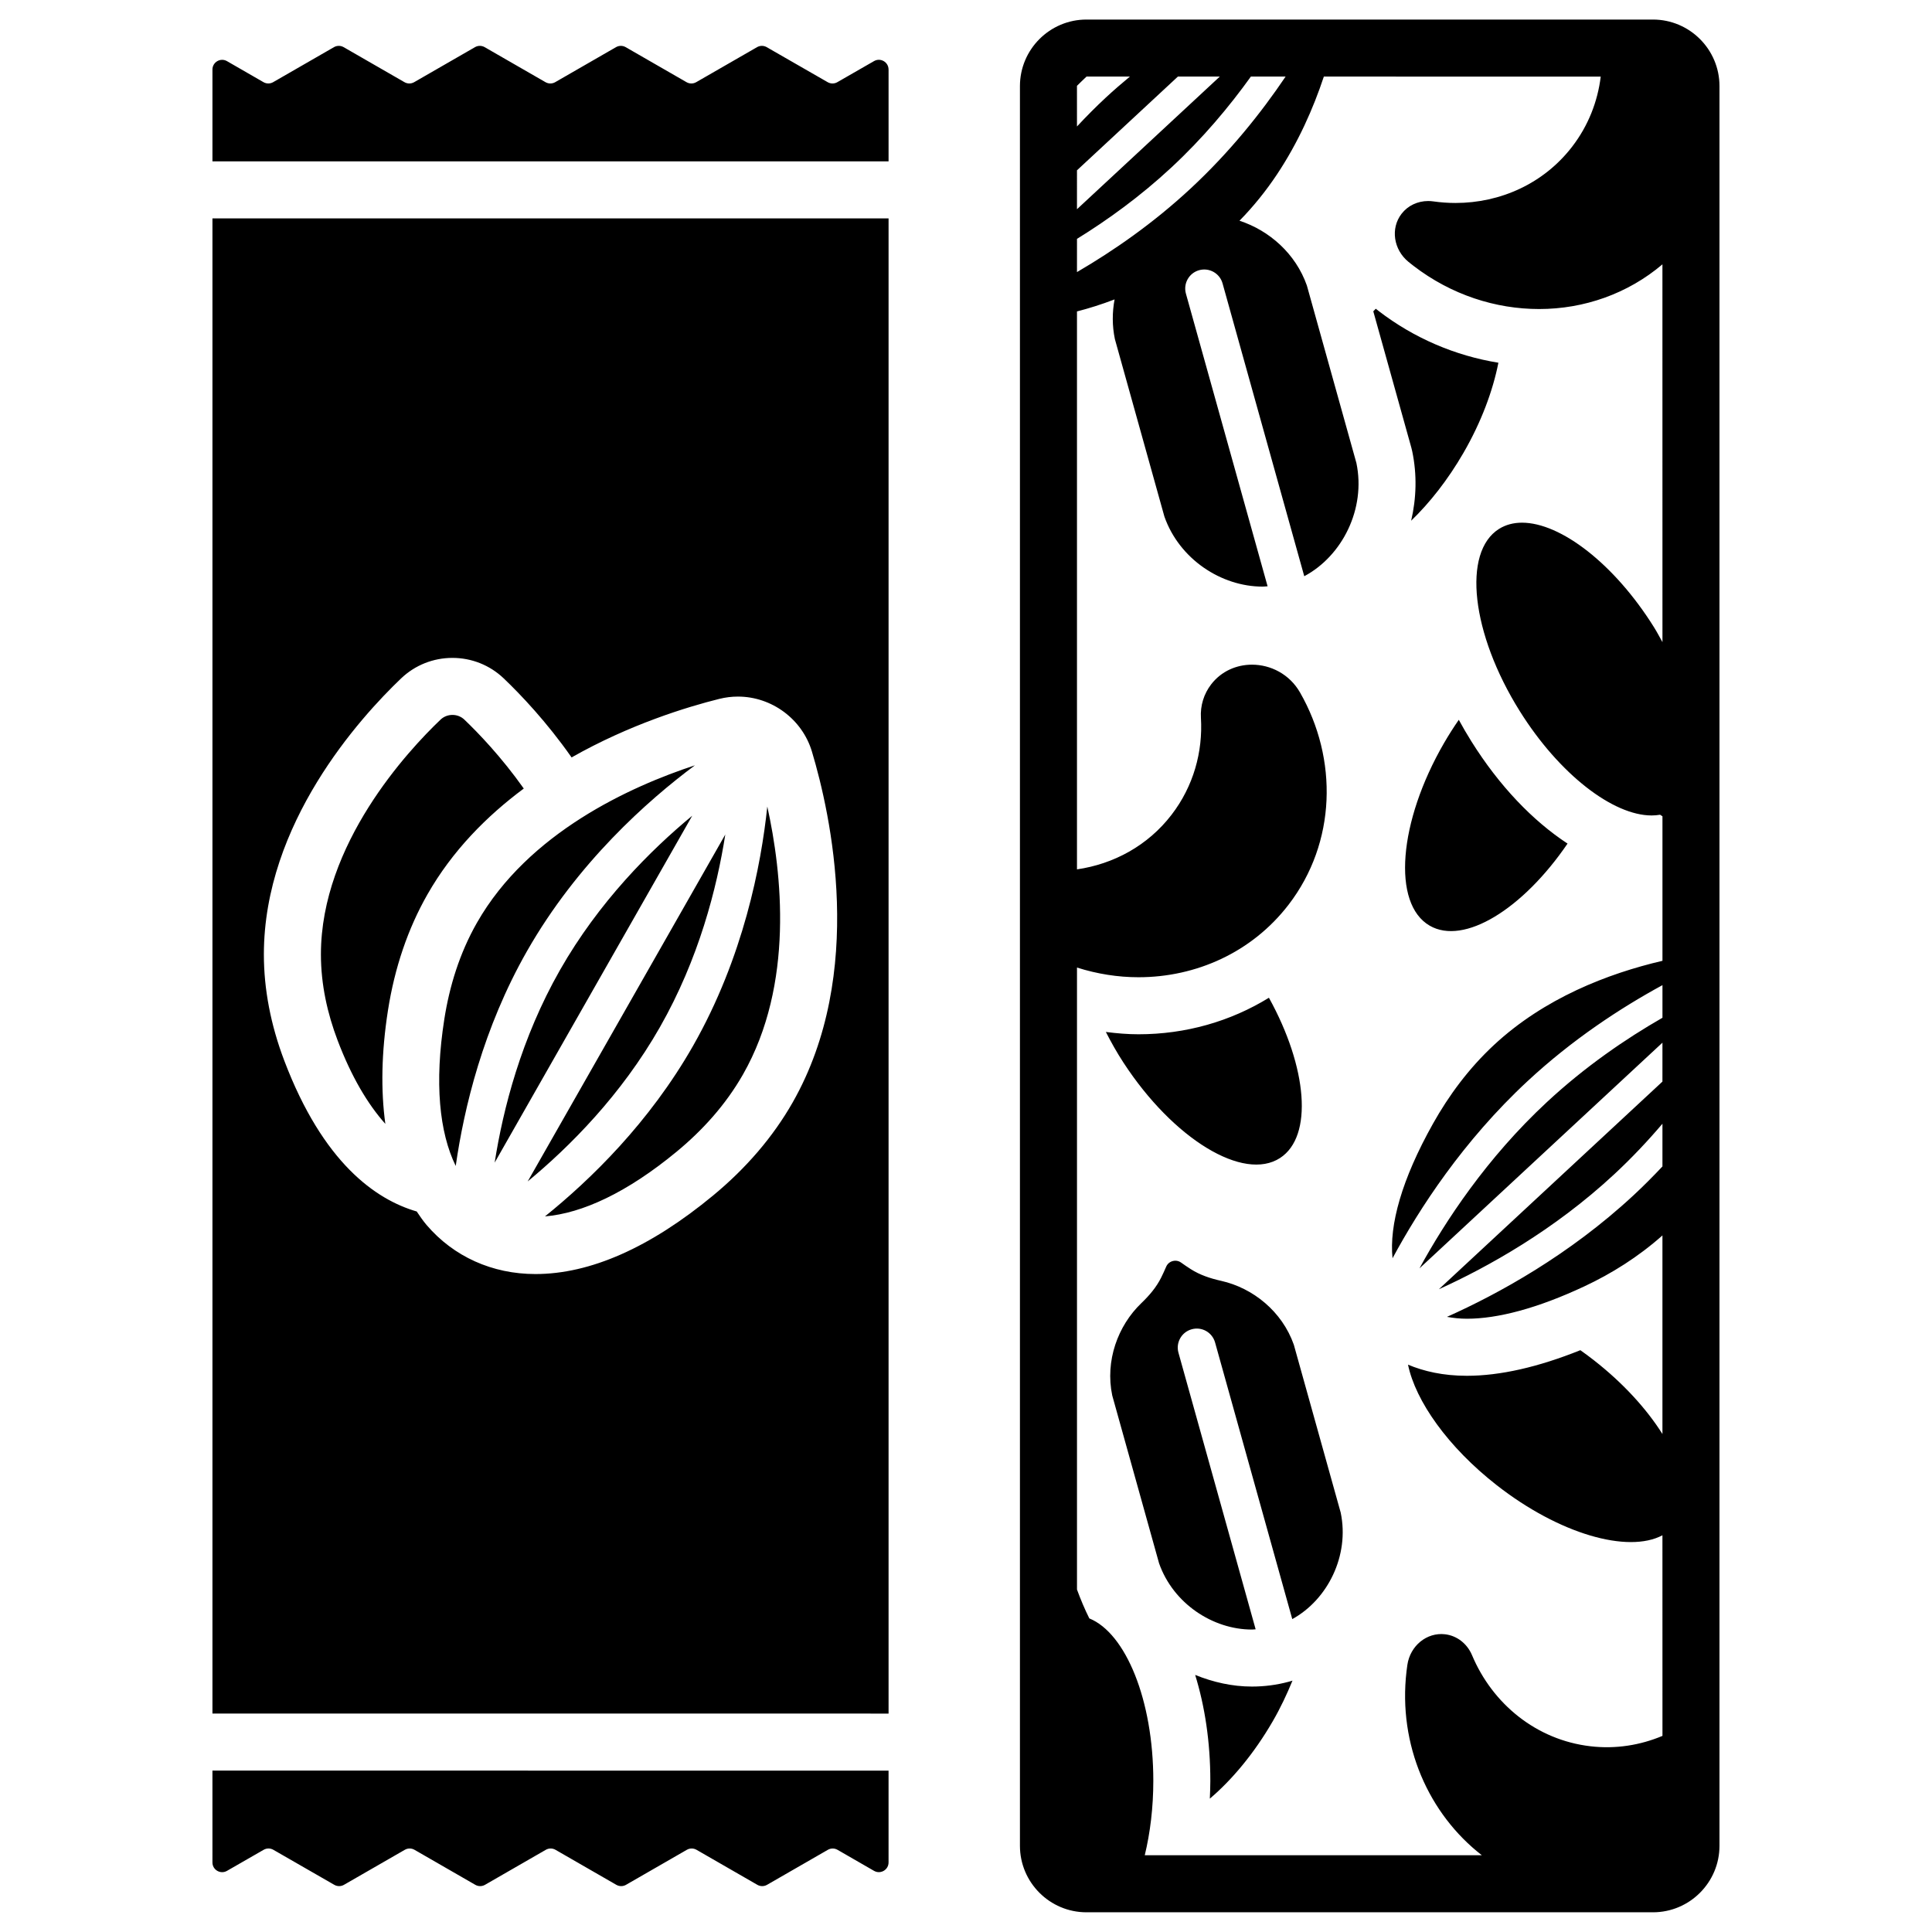
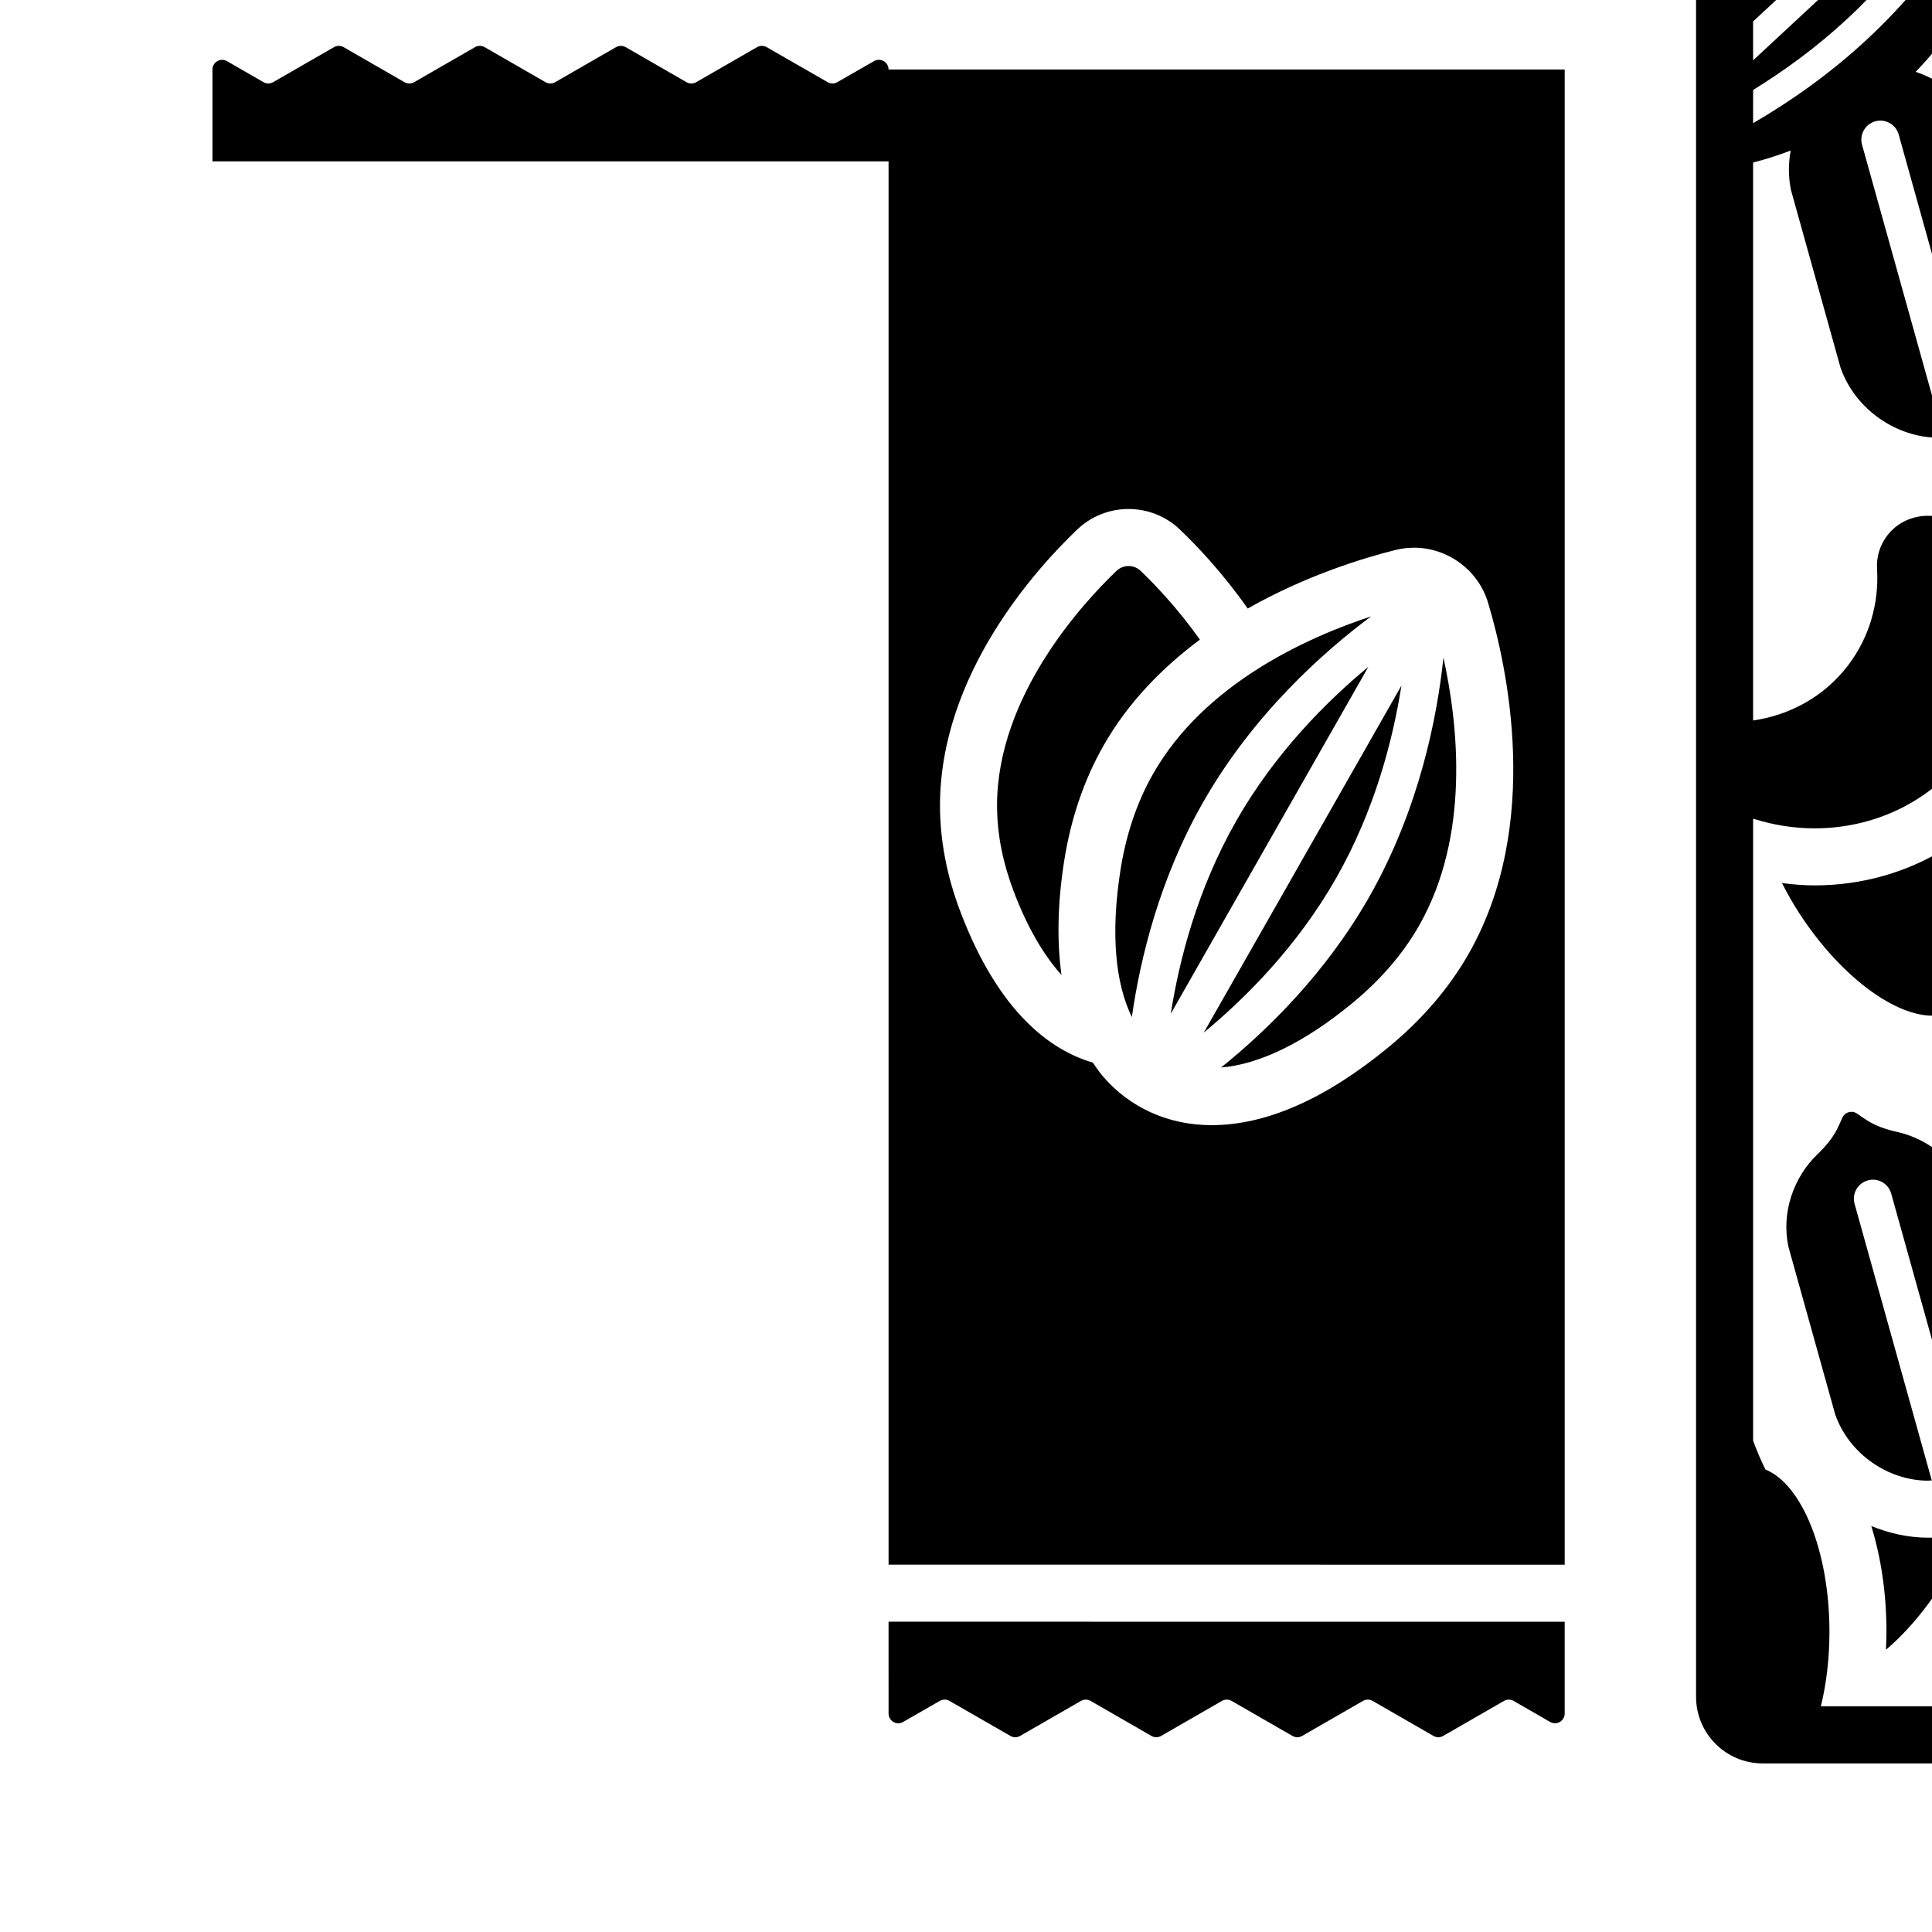
<svg xmlns="http://www.w3.org/2000/svg" fill="#000000" width="800px" height="800px" version="1.1" viewBox="144 144 512 512">
-   <path d="m379.48 162.42v24.34l-179.18 0.004v-24.332c0-1.977 2.141-3.215 3.856-2.227l9.668 5.57c0.793 0.457 1.773 0.457 2.566 0l16.113-9.277c0.793-0.457 1.773-0.457 2.566 0l16.121 9.281c0.793 0.457 1.77 0.457 2.566 0l16.121-9.281c0.793-0.457 1.77-0.457 2.566 0l16.121 9.281c0.793 0.457 1.773 0.457 2.566 0l16.117-9.281c0.793-0.457 1.773-0.457 2.566 0l16.121 9.281c0.793 0.457 1.77 0.457 2.566 0l16.125-9.281c0.793-0.457 1.77-0.457 2.562 0l16.152 9.281c0.793 0.457 1.77 0.457 2.562 0l9.723-5.586c1.711-0.984 3.848 0.25 3.848 2.227zm-179.18 39.457h179.18v396.24l-179.18-0.004zm13.629 195.06c0 9.215 1.816 18.68 5.398 28.121 10.281 27.102 24.234 36.84 35.105 39.996 0.84 1.23 1.668 2.473 2.625 3.59 7.168 8.379 17.41 12.992 28.84 12.992 14.52 0 30.352-6.996 47.055-20.793 8.832-7.297 15.926-15.59 21.09-24.648 19.527-34.285 10.09-76.48 5.125-93.031-2.57-8.574-10.637-14.562-19.609-14.562-1.652 0-3.301 0.203-4.902 0.602-8.668 2.156-23.844 6.816-39.18 15.52-6.602-9.422-13.512-16.68-17.992-20.953-3.668-3.496-8.492-5.422-13.586-5.422s-9.918 1.926-13.586 5.422c-10.938 10.434-36.383 38.449-36.383 73.168zm-13.629 240.63c0 1.977 2.137 3.215 3.852 2.231l9.723-5.586c0.793-0.457 1.77-0.457 2.562 0l16.156 9.285c0.793 0.457 1.77 0.457 2.562 0l16.125-9.281c0.793-0.457 1.77-0.457 2.566 0l16.117 9.281c0.793 0.457 1.773 0.457 2.566 0l16.117-9.281c0.793-0.457 1.773-0.457 2.566 0l16.121 9.281c0.793 0.457 1.77 0.457 2.566 0l16.121-9.281c0.793-0.457 1.77-0.457 2.566 0l16.121 9.281c0.793 0.457 1.773 0.457 2.566 0l16.113-9.277c0.793-0.457 1.773-0.457 2.566 0l9.668 5.57c1.715 0.988 3.856-0.25 3.856-2.227v-24.328l-179.18-0.008zm45.82-195.73c-1.215-8.871-1.051-18.91 0.691-30.059 1.77-11.32 5.285-21.652 10.445-30.711 6.625-11.633 15.75-20.812 25.551-28.094-5.953-8.414-12.137-14.82-15.746-18.266-0.871-0.832-2.016-1.246-3.156-1.246s-2.285 0.414-3.156 1.246c-8.582 8.184-31.703 32.949-31.703 62.227 0 8.008 1.73 15.676 4.418 22.762 3.641 9.605 7.977 16.91 12.656 22.141zm42.301 24.52c9.871-0.812 21.789-6.324 34.91-17.164 6.801-5.617 12.969-12.379 17.582-20.477 13.617-23.902 10.297-53.496 6.43-70.977-1.633 15.527-6.32 39.973-19.68 63.43-11.586 20.328-27.145 35.441-39.242 45.188zm3.977-65.277c-10.293 18.07-15.082 36.82-17.309 51.027l52.359-91.93c-11.082 9.164-24.766 22.844-35.051 40.902zm26.504 15.098c10.293-18.07 15.082-36.816 17.309-51.023l-52.367 91.938c11.086-9.164 24.77-22.848 35.059-40.914zm-48.512-27.633c-4.613 8.098-7.281 16.852-8.645 25.566-2.637 16.848-1.324 29.973 3.027 38.879 2.203-15.383 7.262-36.52 18.867-56.898 13.359-23.449 32.004-39.953 44.527-49.281-17.012 5.586-44.16 17.828-57.777 41.734zm238.21-162.73c-0.223 0.219-0.441 0.457-0.664 0.684l10.086 36.141c0.09 0.316 0.168 0.641 0.234 0.965 1.301 6.215 1.098 12.473-0.285 18.387 4.922-4.742 9.711-10.816 13.828-17.922 4.762-8.219 7.82-16.5 9.293-23.945-11.41-1.84-22.387-6.527-31.703-13.684-0.27-0.207-0.523-0.414-0.789-0.625zm21.996 108.94c-1.344 1.945-2.648 3.981-3.887 6.117-12.137 20.945-13.848 42.637-3.824 48.441 9.078 5.258 24.656-4.34 36.531-21.754-9.18-6.012-18.082-15.258-25.484-27.09-1.195-1.906-2.301-3.812-3.336-5.715zm-45.18 254.95c-3.117 0.832-6.359 1.25-9.641 1.25-5.227 0-10.293-1.16-15.043-3.086 2.555 8.273 4.019 17.738 4.019 28.059 0 1.605-0.066 3.168-0.133 4.731 5.902-5.012 11.762-12.027 16.668-20.496 2.09-3.606 3.773-7.219 5.238-10.785-0.082 0.023-0.16 0.062-0.246 0.086-0.281 0.09-0.57 0.172-0.863 0.242zm-2.164-138.84c8.793-5.738 7.234-23.992-2.973-42.453-10.156 6.25-22.027 9.68-34.574 9.68-2.891 0-5.773-0.246-8.641-0.617 1.391 2.711 2.906 5.434 4.672 8.137 13.227 20.281 31.816 31.586 41.516 25.254zm3.629 49.508c-3.102-8.828-10.832-15.055-19.281-16.941-2.836-0.633-5.602-1.547-8.004-3.082-0.902-0.574-1.777-1.168-2.625-1.777-0.449-0.32-0.969-0.473-1.484-0.473-1.012 0-2.008 0.574-2.43 1.566-0.41 0.961-0.855 1.926-1.328 2.887-1.262 2.555-3.152 4.769-5.25 6.781-6.254 5.988-9.641 15.316-7.723 24.477l12.41 44.473c3.746 10.668 14.25 17.562 24.617 17.562 0.328 0 0.648-0.051 0.977-0.066l-20.457-73.305c-0.746-2.676 0.82-5.457 3.5-6.203 2.688-0.758 5.457 0.816 6.207 3.5l20.457 73.305c9.367-5.144 15.219-16.816 12.832-28.227zm112.8-333.56v466.33c0 9.723-7.91 17.633-17.633 17.633h-150.12c-9.723 0-17.633-7.91-17.633-17.633v-466.33c0-9.723 7.91-17.633 17.633-17.633h150.12c9.719 0 17.633 7.91 17.633 17.633zm-170.27 10.703c2.422-2.598 4.973-5.176 7.684-7.695 2.09-1.941 4.211-3.762 6.34-5.527h-11.492c-0.863 0.805-1.684 1.621-2.519 2.434 0 0.031-0.016 0.055-0.016 0.086zm0 21.93 37.848-35.152h-11.105l-26.742 24.84zm0 16.66c9.68-5.644 20.176-12.91 30.109-22.141 10.391-9.648 18.707-20.082 25.18-29.672h-9.203c-5.711 7.957-12.699 16.316-21.117 24.137-8.199 7.617-16.805 13.832-24.965 18.871zm155.15-2.055c-9.16 7.781-20.762 11.844-32.672 11.844-11.512 0-23.273-3.742-33.297-11.445-0.449-0.348-0.895-0.699-1.332-1.055-3.965-3.242-4.812-8.863-1.836-12.734 1.672-2.176 4.277-3.387 7.055-3.387 0.453 0 0.91 0.031 1.371 0.098 1.957 0.277 3.918 0.418 5.871 0.418 11.859 0 23.379-5.109 30.938-14.949 4.273-5.562 6.746-11.961 7.551-18.539l-73.375-0.008c-2.812 8.477-6.797 17.48-12.434 25.945-2.856 4.285-6.152 8.406-9.922 12.258 7.914 2.582 14.895 8.738 17.859 17.18l13.121 47.02c2.551 12.172-3.758 24.645-13.816 30.008l-21.652-77.598c-0.746-2.676-3.512-4.246-6.211-3.5-2.68 0.746-4.246 3.527-3.5 6.211l21.645 77.555c-0.441 0.023-0.883 0.086-1.324 0.086-10.961 0-22.066-7.289-26.023-18.566l-13.121-47.02c-0.742-3.547-0.719-7.113-0.082-10.523-3.496 1.34-6.805 2.375-9.965 3.184v147.86c9.707-1.41 18.766-6.273 25.066-14.473 5.816-7.57 8.324-16.68 7.781-25.699-0.195-3.215 0.781-6.34 2.703-8.844 2.703-3.519 6.742-5.231 10.828-5.231 4.941 0 9.945 2.508 12.727 7.359 10.105 17.641 9.629 39.777-3.023 56.246-9.723 12.652-24.531 19.227-39.785 19.227-5.445 0-10.945-0.867-16.293-2.566v164.84c0.969 2.629 2.043 5.195 3.269 7.644 9.66 3.918 16.957 21.684 16.957 43.02 0 7.109-0.828 13.805-2.266 19.742h89.328c-14.039-10.891-22.246-29.148-19.961-48.754 0.066-0.566 0.141-1.125 0.223-1.684 0.746-5.07 5.137-8.684 9.988-8.121 3.172 0.371 5.871 2.492 7.152 5.547 5.414 12.887 17.023 22.461 31.387 24.133 6.699 0.781 13.199-0.281 19.078-2.754l-0.008-53.16c-9.16 4.867-27.352-0.32-43.945-13.297-12.902-10.09-21.48-22.27-23.48-31.918 4.188 1.75 9.27 2.949 15.602 2.949 8.805 0 18.902-2.305 30.07-6.785 1.223 0.863 2.445 1.766 3.652 2.715 7.773 6.078 13.953 12.914 18.102 19.5v-52.629c-6.394 5.684-13.48 10.121-20.715 13.508-12.465 5.836-22.949 8.57-31.109 8.57-1.902 0-3.633-0.203-5.281-0.496 13.582-6.074 32.352-16.352 49.465-32.238 2.688-2.496 5.219-5.055 7.641-7.625v-11.32c-3.852 4.531-8.098 9.051-12.789 13.406-16 14.859-33.523 24.59-46.461 30.457l59.246-55.027 0.004-10.316-64.391 59.809c6.809-12.473 17.805-29.234 33.801-44.086 10.102-9.383 20.809-16.711 30.594-22.324v-8.645c-11.191 6.094-23.859 14.398-35.738 25.43-17.102 15.883-28.734 33.852-35.797 46.949-0.902-8.789 2.426-20.891 10.738-35.695 4.164-7.418 9.453-14.609 16.16-20.84 13.371-12.418 30.125-18.898 44.637-22.293v-38.301c-0.211-0.133-0.414-0.281-0.629-0.41-0.727 0.129-1.477 0.191-2.25 0.191-10.199 0-24.426-10.855-34.945-27.664-12.844-20.52-15.293-42.141-5.473-48.285 1.777-1.109 3.832-1.641 6.082-1.641 10.199 0 24.43 10.859 34.949 27.672 0.828 1.324 1.523 2.656 2.266 3.984z" />
+   <path d="m379.48 162.42v24.34l-179.18 0.004v-24.332c0-1.977 2.141-3.215 3.856-2.227l9.668 5.57c0.793 0.457 1.773 0.457 2.566 0l16.113-9.277c0.793-0.457 1.773-0.457 2.566 0l16.121 9.281c0.793 0.457 1.77 0.457 2.566 0l16.121-9.281c0.793-0.457 1.77-0.457 2.566 0l16.121 9.281c0.793 0.457 1.773 0.457 2.566 0l16.117-9.281c0.793-0.457 1.773-0.457 2.566 0l16.121 9.281c0.793 0.457 1.77 0.457 2.566 0l16.125-9.281c0.793-0.457 1.77-0.457 2.562 0l16.152 9.281c0.793 0.457 1.77 0.457 2.562 0l9.723-5.586c1.711-0.984 3.848 0.25 3.848 2.227zh179.18v396.24l-179.18-0.004zm13.629 195.06c0 9.215 1.816 18.68 5.398 28.121 10.281 27.102 24.234 36.84 35.105 39.996 0.84 1.23 1.668 2.473 2.625 3.59 7.168 8.379 17.41 12.992 28.84 12.992 14.52 0 30.352-6.996 47.055-20.793 8.832-7.297 15.926-15.59 21.09-24.648 19.527-34.285 10.09-76.48 5.125-93.031-2.57-8.574-10.637-14.562-19.609-14.562-1.652 0-3.301 0.203-4.902 0.602-8.668 2.156-23.844 6.816-39.18 15.52-6.602-9.422-13.512-16.68-17.992-20.953-3.668-3.496-8.492-5.422-13.586-5.422s-9.918 1.926-13.586 5.422c-10.938 10.434-36.383 38.449-36.383 73.168zm-13.629 240.63c0 1.977 2.137 3.215 3.852 2.231l9.723-5.586c0.793-0.457 1.77-0.457 2.562 0l16.156 9.285c0.793 0.457 1.77 0.457 2.562 0l16.125-9.281c0.793-0.457 1.77-0.457 2.566 0l16.117 9.281c0.793 0.457 1.773 0.457 2.566 0l16.117-9.281c0.793-0.457 1.773-0.457 2.566 0l16.121 9.281c0.793 0.457 1.77 0.457 2.566 0l16.121-9.281c0.793-0.457 1.77-0.457 2.566 0l16.121 9.281c0.793 0.457 1.773 0.457 2.566 0l16.113-9.277c0.793-0.457 1.773-0.457 2.566 0l9.668 5.57c1.715 0.988 3.856-0.25 3.856-2.227v-24.328l-179.18-0.008zm45.82-195.73c-1.215-8.871-1.051-18.91 0.691-30.059 1.77-11.32 5.285-21.652 10.445-30.711 6.625-11.633 15.75-20.812 25.551-28.094-5.953-8.414-12.137-14.82-15.746-18.266-0.871-0.832-2.016-1.246-3.156-1.246s-2.285 0.414-3.156 1.246c-8.582 8.184-31.703 32.949-31.703 62.227 0 8.008 1.73 15.676 4.418 22.762 3.641 9.605 7.977 16.91 12.656 22.141zm42.301 24.52c9.871-0.812 21.789-6.324 34.91-17.164 6.801-5.617 12.969-12.379 17.582-20.477 13.617-23.902 10.297-53.496 6.43-70.977-1.633 15.527-6.32 39.973-19.68 63.43-11.586 20.328-27.145 35.441-39.242 45.188zm3.977-65.277c-10.293 18.07-15.082 36.82-17.309 51.027l52.359-91.93c-11.082 9.164-24.766 22.844-35.051 40.902zm26.504 15.098c10.293-18.07 15.082-36.816 17.309-51.023l-52.367 91.938c11.086-9.164 24.77-22.848 35.059-40.914zm-48.512-27.633c-4.613 8.098-7.281 16.852-8.645 25.566-2.637 16.848-1.324 29.973 3.027 38.879 2.203-15.383 7.262-36.52 18.867-56.898 13.359-23.449 32.004-39.953 44.527-49.281-17.012 5.586-44.16 17.828-57.777 41.734zm238.21-162.73c-0.223 0.219-0.441 0.457-0.664 0.684l10.086 36.141c0.09 0.316 0.168 0.641 0.234 0.965 1.301 6.215 1.098 12.473-0.285 18.387 4.922-4.742 9.711-10.816 13.828-17.922 4.762-8.219 7.82-16.5 9.293-23.945-11.41-1.84-22.387-6.527-31.703-13.684-0.27-0.207-0.523-0.414-0.789-0.625zm21.996 108.94c-1.344 1.945-2.648 3.981-3.887 6.117-12.137 20.945-13.848 42.637-3.824 48.441 9.078 5.258 24.656-4.34 36.531-21.754-9.18-6.012-18.082-15.258-25.484-27.09-1.195-1.906-2.301-3.812-3.336-5.715zm-45.18 254.95c-3.117 0.832-6.359 1.25-9.641 1.25-5.227 0-10.293-1.16-15.043-3.086 2.555 8.273 4.019 17.738 4.019 28.059 0 1.605-0.066 3.168-0.133 4.731 5.902-5.012 11.762-12.027 16.668-20.496 2.09-3.606 3.773-7.219 5.238-10.785-0.082 0.023-0.16 0.062-0.246 0.086-0.281 0.09-0.57 0.172-0.863 0.242zm-2.164-138.84c8.793-5.738 7.234-23.992-2.973-42.453-10.156 6.25-22.027 9.68-34.574 9.68-2.891 0-5.773-0.246-8.641-0.617 1.391 2.711 2.906 5.434 4.672 8.137 13.227 20.281 31.816 31.586 41.516 25.254zm3.629 49.508c-3.102-8.828-10.832-15.055-19.281-16.941-2.836-0.633-5.602-1.547-8.004-3.082-0.902-0.574-1.777-1.168-2.625-1.777-0.449-0.32-0.969-0.473-1.484-0.473-1.012 0-2.008 0.574-2.43 1.566-0.41 0.961-0.855 1.926-1.328 2.887-1.262 2.555-3.152 4.769-5.25 6.781-6.254 5.988-9.641 15.316-7.723 24.477l12.41 44.473c3.746 10.668 14.25 17.562 24.617 17.562 0.328 0 0.648-0.051 0.977-0.066l-20.457-73.305c-0.746-2.676 0.82-5.457 3.5-6.203 2.688-0.758 5.457 0.816 6.207 3.5l20.457 73.305c9.367-5.144 15.219-16.816 12.832-28.227zm112.8-333.56v466.33c0 9.723-7.91 17.633-17.633 17.633h-150.12c-9.723 0-17.633-7.91-17.633-17.633v-466.33c0-9.723 7.91-17.633 17.633-17.633h150.12c9.719 0 17.633 7.91 17.633 17.633zm-170.27 10.703c2.422-2.598 4.973-5.176 7.684-7.695 2.09-1.941 4.211-3.762 6.34-5.527h-11.492c-0.863 0.805-1.684 1.621-2.519 2.434 0 0.031-0.016 0.055-0.016 0.086zm0 21.93 37.848-35.152h-11.105l-26.742 24.84zm0 16.66c9.68-5.644 20.176-12.91 30.109-22.141 10.391-9.648 18.707-20.082 25.18-29.672h-9.203c-5.711 7.957-12.699 16.316-21.117 24.137-8.199 7.617-16.805 13.832-24.965 18.871zm155.15-2.055c-9.16 7.781-20.762 11.844-32.672 11.844-11.512 0-23.273-3.742-33.297-11.445-0.449-0.348-0.895-0.699-1.332-1.055-3.965-3.242-4.812-8.863-1.836-12.734 1.672-2.176 4.277-3.387 7.055-3.387 0.453 0 0.91 0.031 1.371 0.098 1.957 0.277 3.918 0.418 5.871 0.418 11.859 0 23.379-5.109 30.938-14.949 4.273-5.562 6.746-11.961 7.551-18.539l-73.375-0.008c-2.812 8.477-6.797 17.48-12.434 25.945-2.856 4.285-6.152 8.406-9.922 12.258 7.914 2.582 14.895 8.738 17.859 17.18l13.121 47.02c2.551 12.172-3.758 24.645-13.816 30.008l-21.652-77.598c-0.746-2.676-3.512-4.246-6.211-3.5-2.68 0.746-4.246 3.527-3.5 6.211l21.645 77.555c-0.441 0.023-0.883 0.086-1.324 0.086-10.961 0-22.066-7.289-26.023-18.566l-13.121-47.02c-0.742-3.547-0.719-7.113-0.082-10.523-3.496 1.34-6.805 2.375-9.965 3.184v147.86c9.707-1.41 18.766-6.273 25.066-14.473 5.816-7.57 8.324-16.68 7.781-25.699-0.195-3.215 0.781-6.34 2.703-8.844 2.703-3.519 6.742-5.231 10.828-5.231 4.941 0 9.945 2.508 12.727 7.359 10.105 17.641 9.629 39.777-3.023 56.246-9.723 12.652-24.531 19.227-39.785 19.227-5.445 0-10.945-0.867-16.293-2.566v164.84c0.969 2.629 2.043 5.195 3.269 7.644 9.66 3.918 16.957 21.684 16.957 43.02 0 7.109-0.828 13.805-2.266 19.742h89.328c-14.039-10.891-22.246-29.148-19.961-48.754 0.066-0.566 0.141-1.125 0.223-1.684 0.746-5.07 5.137-8.684 9.988-8.121 3.172 0.371 5.871 2.492 7.152 5.547 5.414 12.887 17.023 22.461 31.387 24.133 6.699 0.781 13.199-0.281 19.078-2.754l-0.008-53.16c-9.16 4.867-27.352-0.32-43.945-13.297-12.902-10.09-21.48-22.27-23.48-31.918 4.188 1.75 9.27 2.949 15.602 2.949 8.805 0 18.902-2.305 30.07-6.785 1.223 0.863 2.445 1.766 3.652 2.715 7.773 6.078 13.953 12.914 18.102 19.5v-52.629c-6.394 5.684-13.48 10.121-20.715 13.508-12.465 5.836-22.949 8.57-31.109 8.57-1.902 0-3.633-0.203-5.281-0.496 13.582-6.074 32.352-16.352 49.465-32.238 2.688-2.496 5.219-5.055 7.641-7.625v-11.32c-3.852 4.531-8.098 9.051-12.789 13.406-16 14.859-33.523 24.59-46.461 30.457l59.246-55.027 0.004-10.316-64.391 59.809c6.809-12.473 17.805-29.234 33.801-44.086 10.102-9.383 20.809-16.711 30.594-22.324v-8.645c-11.191 6.094-23.859 14.398-35.738 25.43-17.102 15.883-28.734 33.852-35.797 46.949-0.902-8.789 2.426-20.891 10.738-35.695 4.164-7.418 9.453-14.609 16.16-20.84 13.371-12.418 30.125-18.898 44.637-22.293v-38.301c-0.211-0.133-0.414-0.281-0.629-0.41-0.727 0.129-1.477 0.191-2.25 0.191-10.199 0-24.426-10.855-34.945-27.664-12.844-20.52-15.293-42.141-5.473-48.285 1.777-1.109 3.832-1.641 6.082-1.641 10.199 0 24.43 10.859 34.949 27.672 0.828 1.324 1.523 2.656 2.266 3.984z" />
</svg>